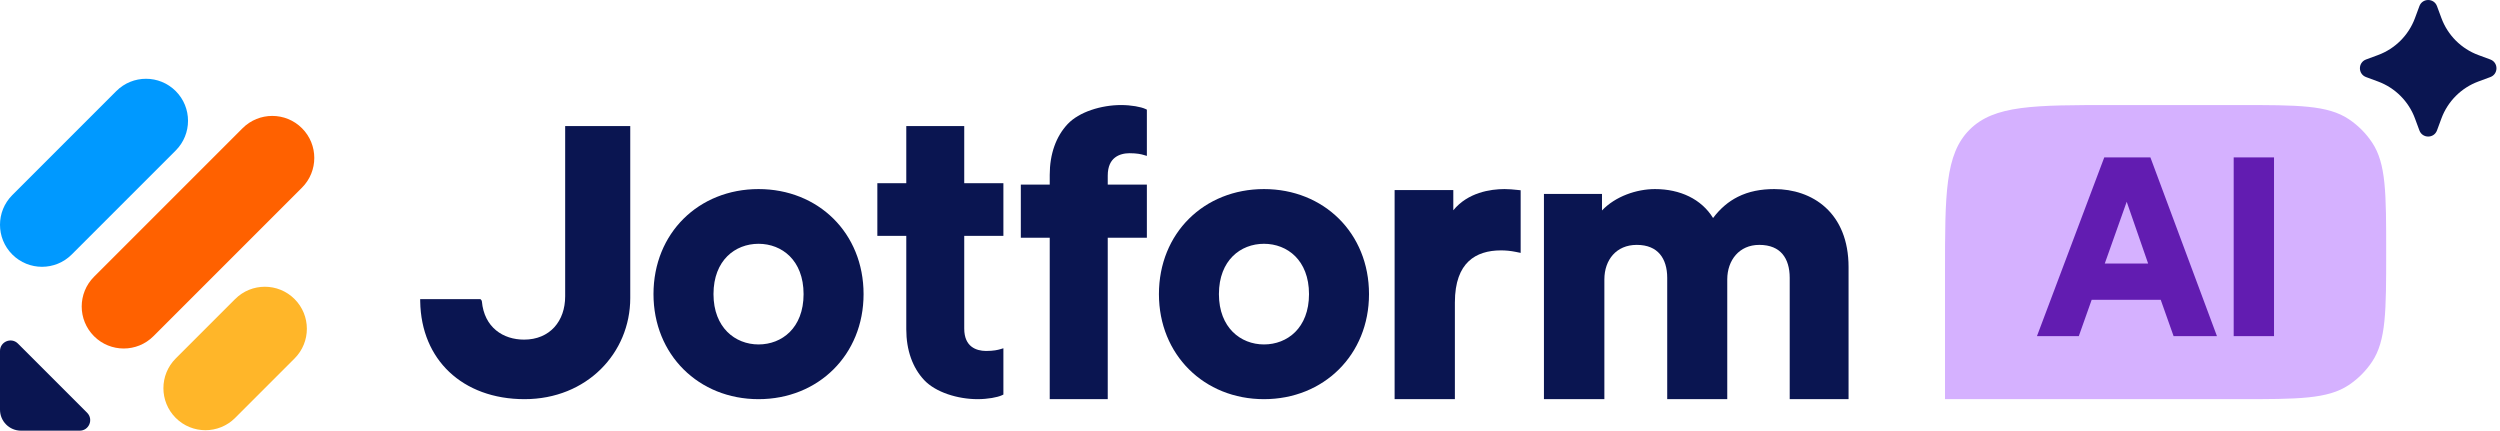
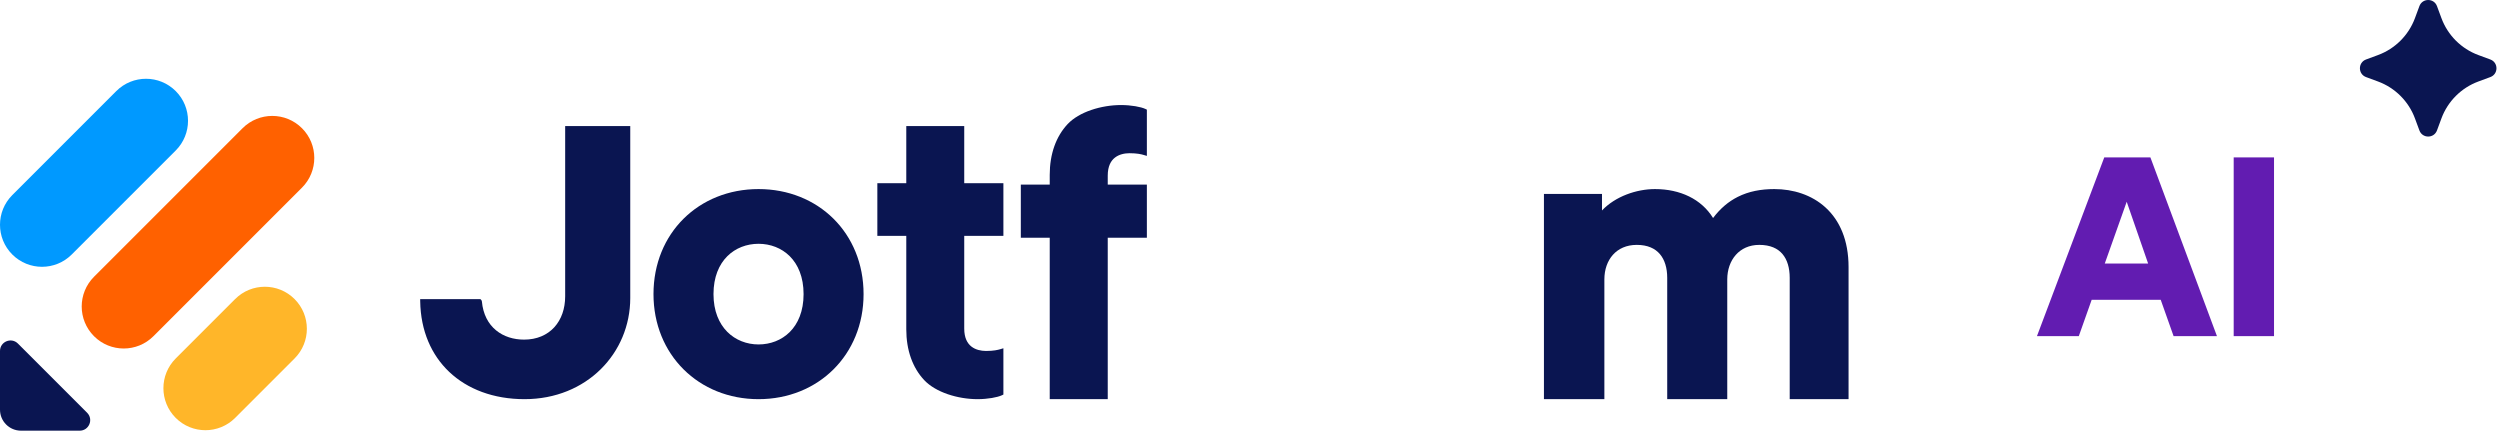
<svg xmlns="http://www.w3.org/2000/svg" width="238" height="41" viewBox="0 0 238 41" fill="none">
  <g clip-path="url(#clip0_388_706)">
    <path d="M2 41H7.586C8.477 41 8.923 39.923 8.293 39.293L1.707 32.707C1.077 32.077 0 32.523 0 33.414V39C0 40.105 0.895 41 2 41Z" fill="#0A1551" />
    <path d="M22.385 28.47C23.947 26.908 26.48 26.908 28.042 28.47C29.604 30.032 29.604 32.565 28.042 34.127L22.385 39.784C20.823 41.346 18.29 41.346 16.728 39.784C15.166 38.222 15.166 35.689 16.728 34.127L22.385 28.47Z" fill="#FFB629" />
    <path d="M23.092 12.207C24.654 10.645 27.187 10.645 28.749 12.207C30.311 13.769 30.311 16.302 28.749 17.864L14.607 32.006C13.045 33.568 10.512 33.568 8.95 32.006C7.388 30.444 7.388 27.912 8.95 26.349L23.092 12.207Z" fill="#FF6100" />
    <path d="M11.071 8.671C12.633 7.109 15.166 7.109 16.728 8.671C18.29 10.233 18.29 12.766 16.728 14.328L6.828 24.228C5.266 25.79 2.734 25.79 1.171 24.228C-0.391 22.666 -0.391 20.133 1.171 18.571L11.071 8.671Z" fill="#0099FF" />
-     <path fill-rule="evenodd" clip-rule="evenodd" d="M120.33 32.791C119.209 32.791 118.142 32.383 117.355 31.593C116.571 30.805 116.041 29.612 116.041 28C116.041 26.369 116.572 25.177 117.355 24.394C118.14 23.609 119.207 23.209 120.33 23.209C121.452 23.209 122.519 23.609 123.305 24.394C124.088 25.177 124.618 26.369 124.618 28C124.618 29.631 124.088 30.823 123.305 31.606C122.519 32.391 121.452 32.791 120.33 32.791ZM120.33 18C114.639 18 110.33 22.187 110.33 28C110.33 33.776 114.638 38 120.33 38C126.021 38 130.33 33.776 130.33 28C130.33 22.187 126.02 18 120.33 18Z" fill="#0A1551" />
    <path fill-rule="evenodd" clip-rule="evenodd" d="M72.212 32.791C71.092 32.791 70.025 32.383 69.238 31.593C68.454 30.805 67.924 29.612 67.924 28C67.924 26.369 68.454 25.177 69.237 24.394C70.023 23.609 71.09 23.209 72.212 23.209C73.335 23.209 74.402 23.609 75.188 24.394C75.971 25.177 76.501 26.369 76.501 28C76.501 29.631 75.971 30.823 75.188 31.606C74.402 32.391 73.335 32.791 72.212 32.791ZM72.212 18C66.522 18 62.212 22.187 62.212 28C62.212 33.776 66.521 38 72.212 38C77.904 38 82.212 33.776 82.212 28C82.212 22.187 77.903 18 72.212 18Z" fill="#0A1551" />
    <path fill-rule="evenodd" clip-rule="evenodd" d="M146.983 38H152.736V26.598C152.736 25.656 153.031 24.835 153.552 24.254C154.069 23.678 154.83 23.313 155.822 23.313C156.86 23.313 157.566 23.656 158.019 24.186C158.48 24.725 158.719 25.505 158.719 26.447V38H164.435V26.598C164.435 25.676 164.729 24.853 165.248 24.266C165.763 23.684 166.515 23.313 167.483 23.313C168.542 23.313 169.246 23.657 169.693 24.185C170.149 24.722 170.38 25.502 170.38 26.447V38H175.983V25.428C175.983 22.852 175.133 20.982 173.797 19.758C172.468 18.541 170.696 18 168.912 18C167.647 18 166.486 18.215 165.443 18.738C164.555 19.183 163.77 19.843 163.084 20.755C161.974 18.953 159.948 18 157.552 18C155.805 18 153.784 18.691 152.51 20.036V18.465H146.983V38Z" fill="#0A1551" />
-     <path fill-rule="evenodd" clip-rule="evenodd" d="M144.767 18.113V24.075L144.318 23.983C143.782 23.873 143.32 23.837 142.892 23.837C141.672 23.837 140.588 24.14 139.81 24.878C139.037 25.61 138.505 26.83 138.505 28.798V38H132.767V18.096H138.355V20.017C139.737 18.328 141.882 18 143.23 18C143.661 18 144.052 18.04 144.423 18.078L144.767 18.113Z" fill="#0A1551" />
    <path fill-rule="evenodd" clip-rule="evenodd" d="M40 28.475H45.731L45.796 28.536C45.84 28.578 45.87 28.636 45.876 28.702C45.987 29.916 46.48 30.832 47.218 31.442C47.953 32.049 48.903 32.332 49.893 32.332C51.101 32.332 52.089 31.901 52.772 31.153C53.45 30.409 53.804 29.377 53.804 28.207V12H60V28.374C60 33.616 55.855 38 49.936 38C46.979 38 44.5 37.05 42.761 35.4C41.063 33.789 40.049 31.489 40.004 28.695L40 28.475Z" fill="#0A1551" />
    <path fill-rule="evenodd" clip-rule="evenodd" d="M108.879 14.752L109.182 14.842V10.438L109.043 10.372C108.829 10.271 108.485 10.179 108.089 10.112C107.687 10.045 107.212 10 106.729 10C104.846 10 102.73 10.649 101.634 11.818C100.538 12.987 99.934 14.653 99.934 16.646V17.576H97.182V22.631H99.934V38H102.696H105.457V22.631H109.182V17.576H105.457V16.716C105.457 15.82 105.758 15.305 106.142 15.004C106.539 14.694 107.059 14.586 107.535 14.586C108.249 14.586 108.663 14.687 108.879 14.752Z" fill="#0A1551" />
    <path fill-rule="evenodd" clip-rule="evenodd" d="M95.22 33.245L95.523 33.155V37.562L95.384 37.628C95.17 37.729 94.826 37.821 94.429 37.888C94.026 37.955 93.552 38 93.068 38C91.184 38 89.076 37.35 87.979 36.181C86.883 35.011 86.278 33.344 86.278 31.35V22.457H83.523V17.442H86.278V12H91.795V17.442H95.523V22.457H91.795V31.28C91.795 32.176 92.096 32.692 92.481 32.993C92.877 33.303 93.399 33.411 93.874 33.411C94.59 33.411 95.004 33.31 95.22 33.245Z" fill="#0A1551" />
-     <path d="M185.164 26C185.164 18.457 185.164 14.686 187.507 12.343C189.85 10 193.622 10 201.164 10H213.164C218.782 10 221.591 10 223.609 11.348C224.482 11.932 225.232 12.682 225.816 13.555C227.164 15.573 227.164 18.382 227.164 24C227.164 29.618 227.164 32.427 225.816 34.445C225.232 35.318 224.482 36.068 223.609 36.652C221.591 38 218.782 38 213.164 38H185.164V26Z" fill="#D5B1FF" />
    <path d="M205.702 28.544H199.126L197.902 32H193.918L200.326 14.984H204.718L211.054 32H206.926L205.702 28.544ZM200.374 25.088H204.502L202.462 19.208L200.374 25.088ZM212.647 32V14.984H216.487V32H212.647Z" fill="#621CB1" />
    <path d="M237.081 5.663C237.858 5.951 237.858 7.049 237.081 7.337L235.938 7.76C234.31 8.362 233.026 9.646 232.424 11.274L232.001 12.417C231.713 13.194 230.615 13.194 230.327 12.417L229.904 11.274C229.302 9.646 228.018 8.362 226.39 7.76L225.247 7.337C224.47 7.049 224.47 5.951 225.247 5.663L226.39 5.24C228.018 4.638 229.302 3.354 229.904 1.726L230.327 0.583C230.615 -0.194 231.713 -0.194 232.001 0.583L232.424 1.726C233.026 3.354 234.31 4.638 235.938 5.24L237.081 5.663Z" fill="#0A1551" />
  </g>
  <defs>
    <clipPath id="clip0_388_706">
      <rect width="238" height="41" fill="white" />
    </clipPath>
  </defs>
</svg>